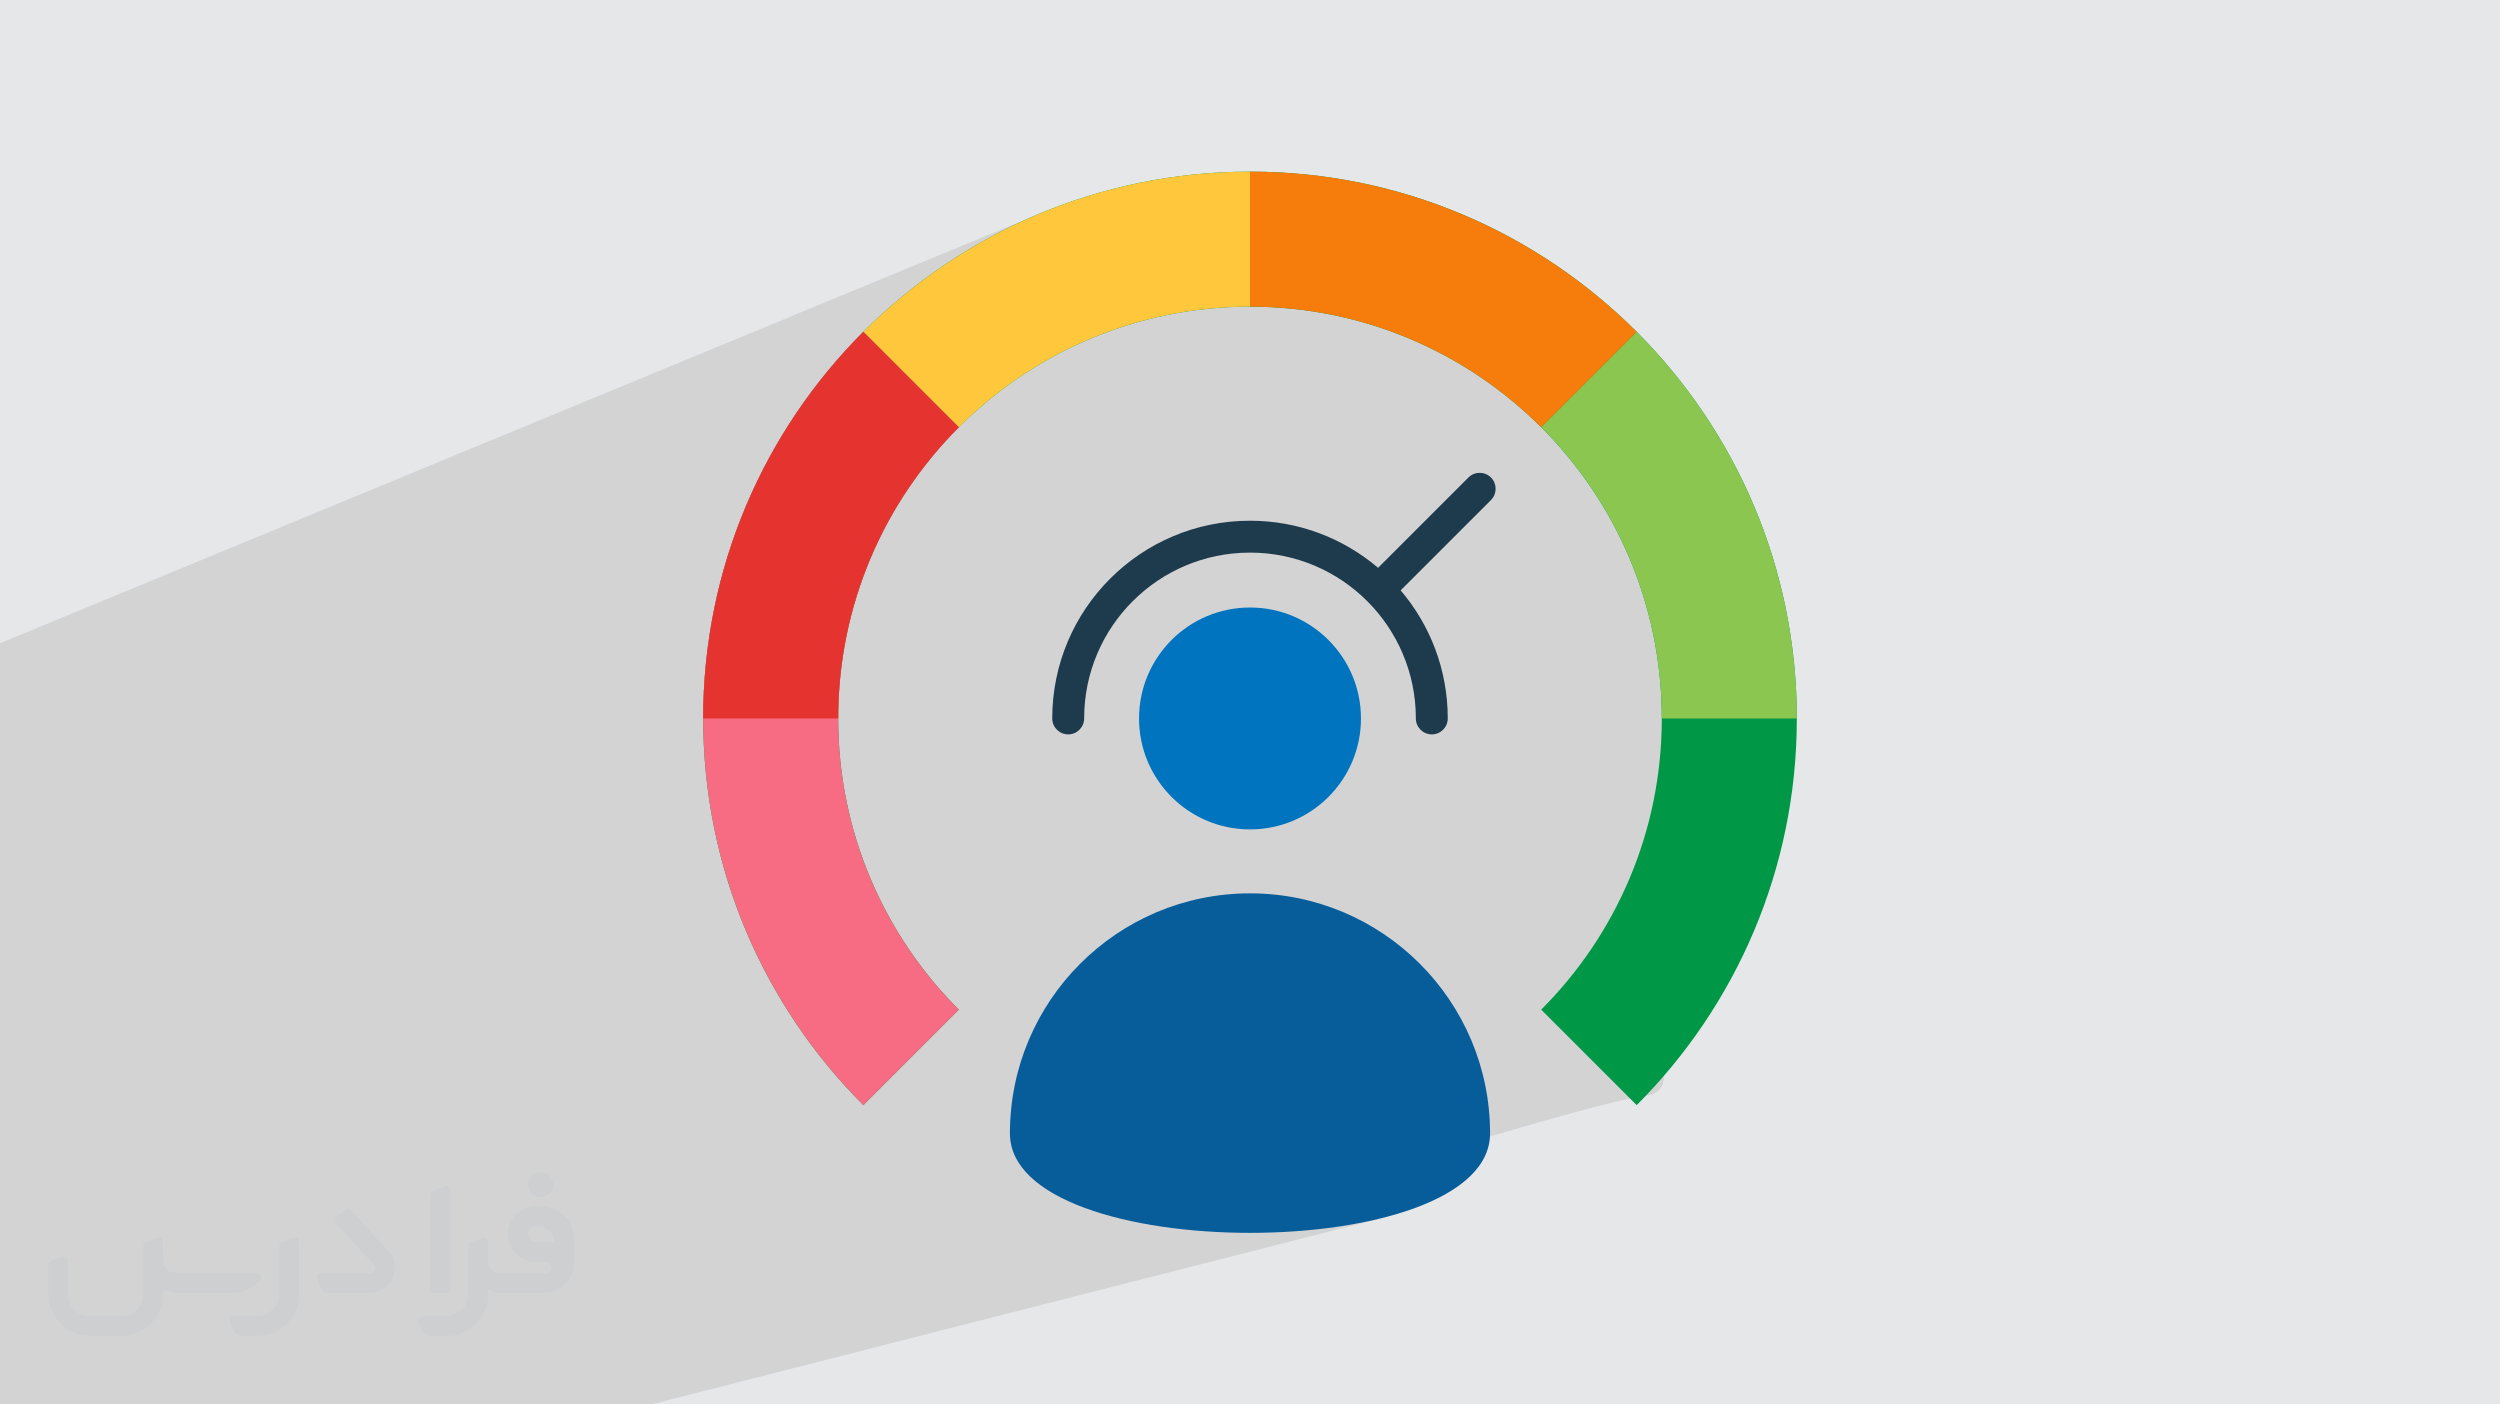
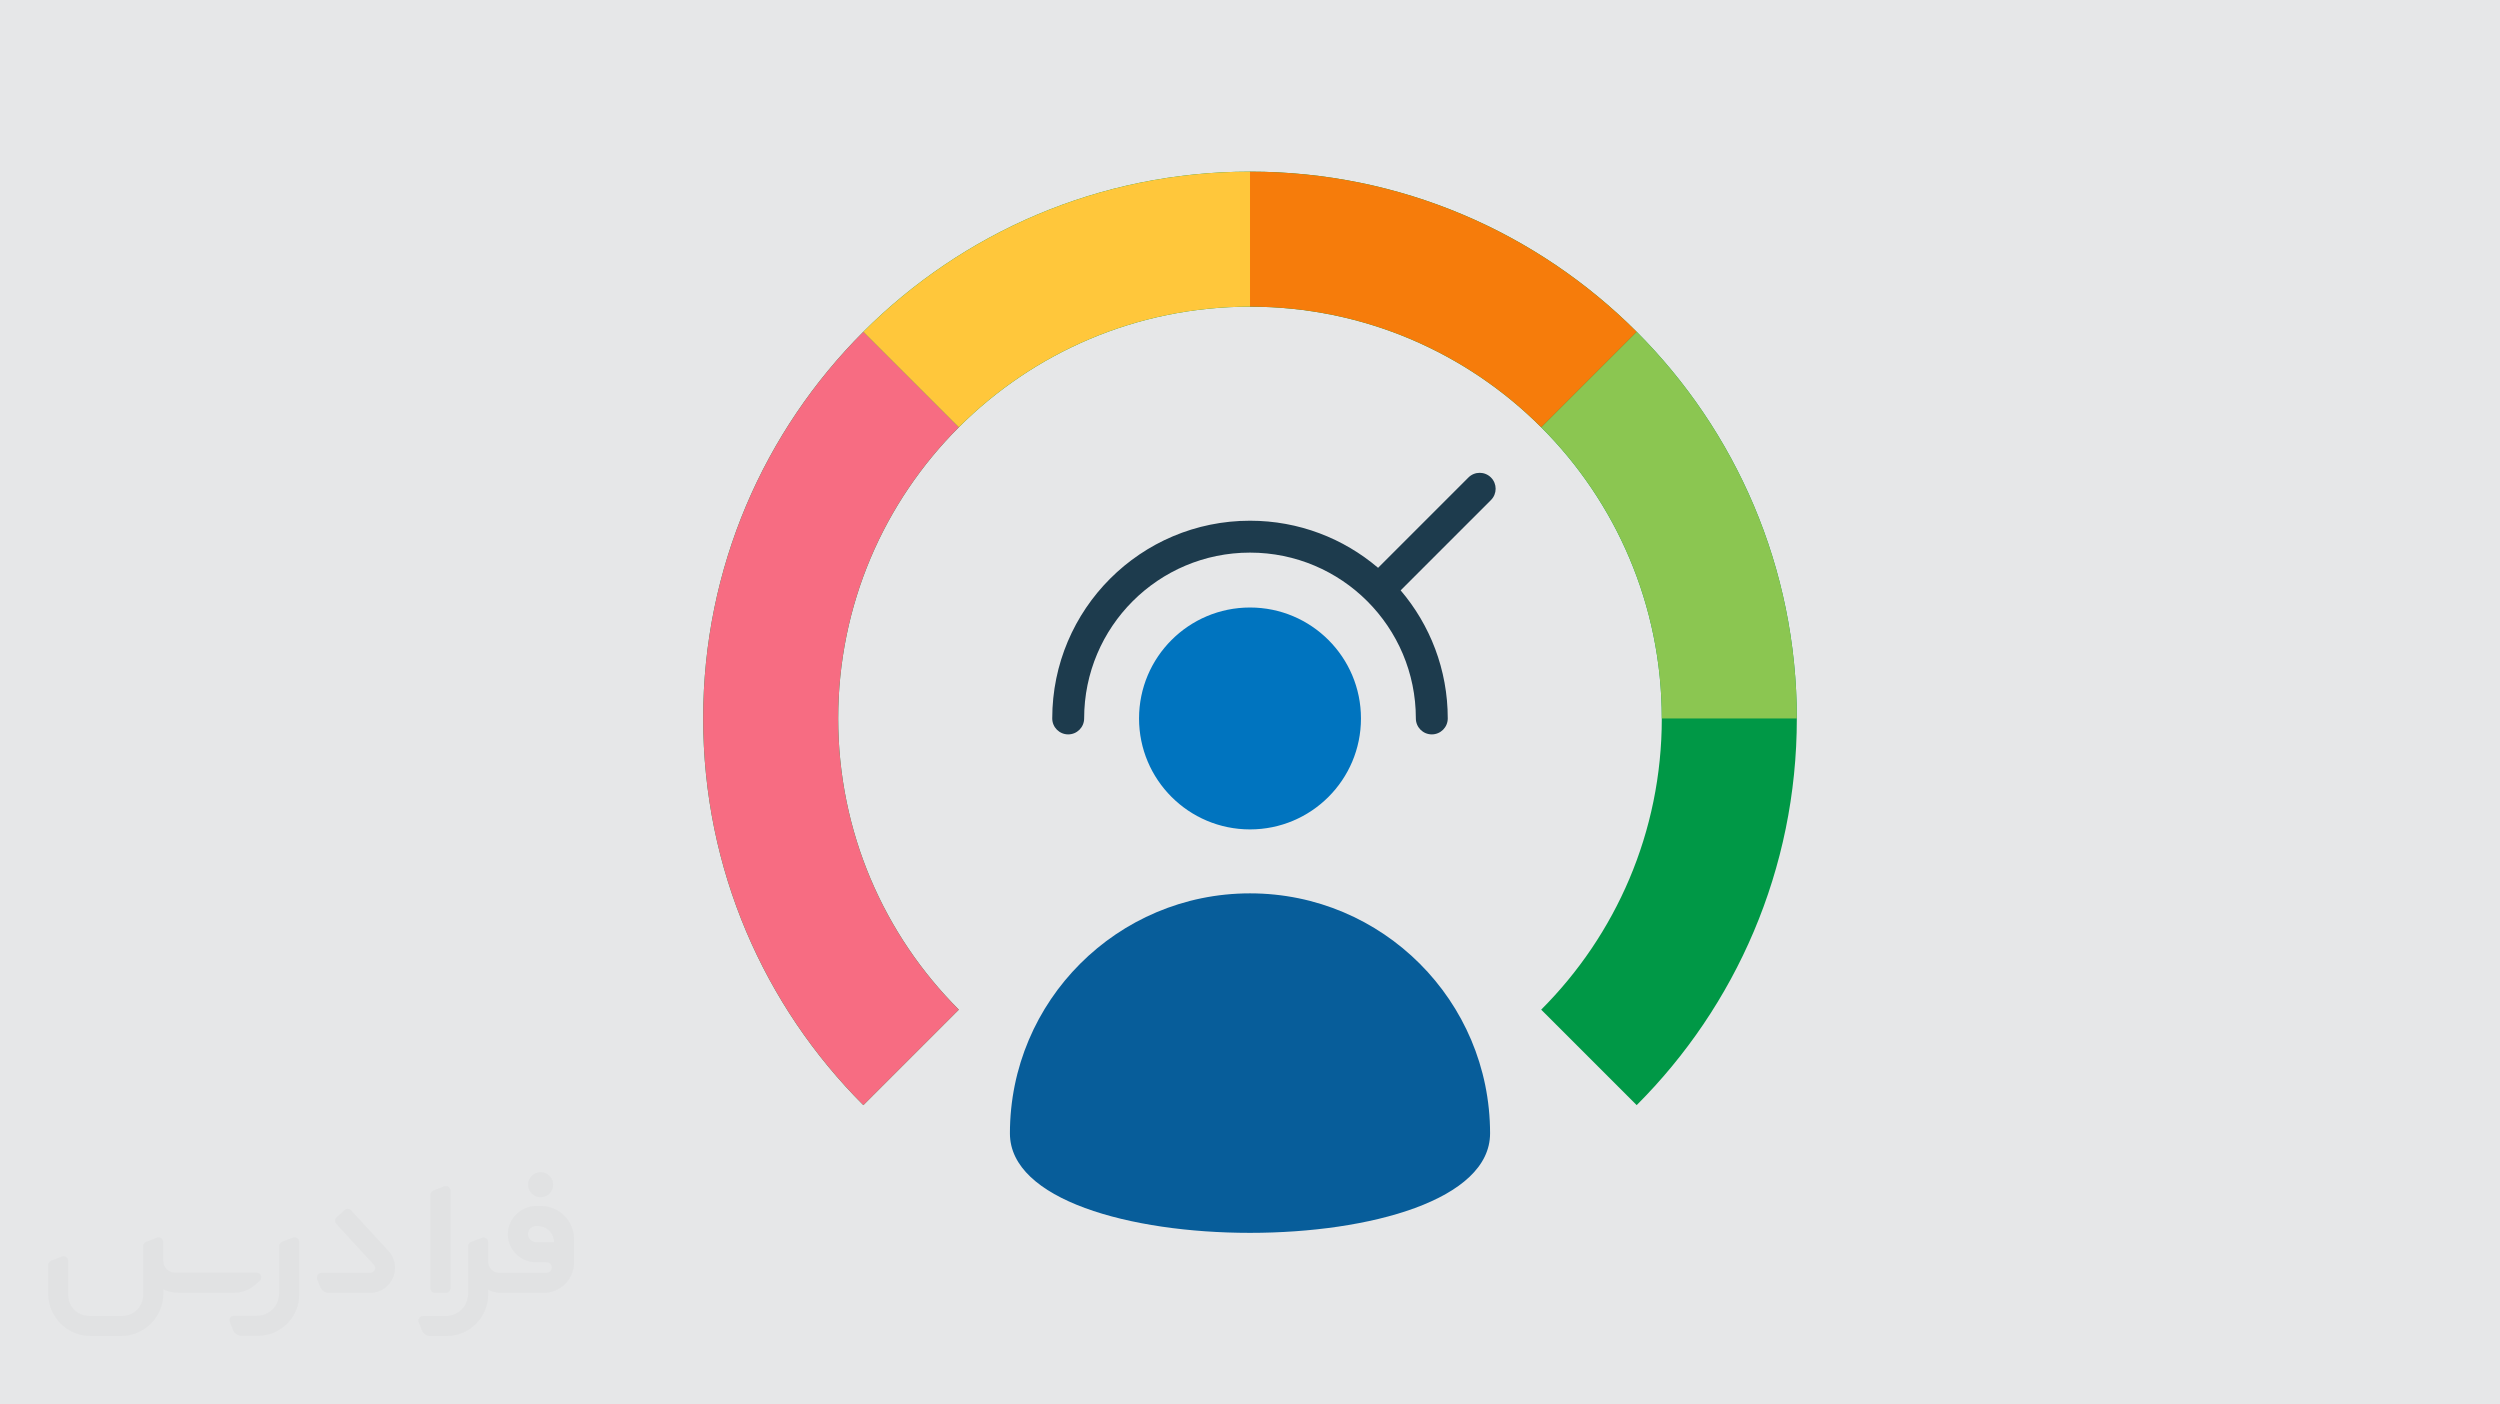
<svg xmlns="http://www.w3.org/2000/svg" xml:space="preserve" width="94.192mm" height="52.917mm" version="1.0" style="shape-rendering:geometricPrecision; text-rendering:geometricPrecision; image-rendering:optimizeQuality; fill-rule:evenodd; clip-rule:evenodd" viewBox="0 0 9404.92 5283.66">
  <defs>
    <style type="text/css">
   
    .fil11 {fill:#E5332F}
    .fil6 {fill:#009846}
    .fil5 {fill:#0074BF}
    .fil4 {fill:#075D9A}
    .fil3 {fill:#1D3B4D}
    .fil7 {fill:#8BC651}
    .fil9 {fill:#F67C0B}
    .fil8 {fill:#F76C82}
    .fil10 {fill:#FFC73B}
    .fil1 {fill:#373435;fill-rule:nonzero;fill-opacity:0.031}
    .fil2 {fill:#2B2A29;fill-opacity:0.102}
    .fil0 {fill:#E6E7E8}
   
  </style>
  </defs>
  <g id="Layer_x0020_1">
    <polygon class="fil0" points="-0,0 9404.92,0 9404.92,5283.66 -0,5283.66 " />
    <g id="_1350812892528">
      <path class="fil1" d="M1125.4 4672.59l0 197.03c0,20.41 -3.74,40.82 -11.66,59.56 -7.92,18.74 -19.16,36.25 -33.74,50.4 -14.58,14.58 -31.65,25.82 -50.4,33.74 -18.74,7.92 -39.15,11.66 -59.56,11.66l-60.82 0c-7.08,0 -14.16,-2.08 -19.99,-6.25 -5.83,-4.16 -10.41,-9.58 -12.92,-16.25l-11.24 -29.16c-0.83,-2.5 -1.25,-5.41 -1.25,-8.33 0,-2.92 1.25,-5.42 2.92,-7.92 1.67,-2.5 3.74,-4.16 6.25,-5.41 2.5,-1.25 5.41,-2.09 7.91,-1.67l86.23 0c22.08,0 42.91,-8.75 58.73,-24.57 15.41,-15.42 24.15,-36.65 24.15,-58.73l0 -179.12c0,-3.33 1.26,-6.66 3.33,-9.58 2.09,-2.92 5,-5 7.92,-6.25l40.82 -15.83c2.5,-0.84 5.41,-1.25 8.33,-0.84 2.92,0.42 5.42,1.26 7.5,2.92 2.09,1.67 4.17,3.75 5.42,6.25 1.25,2.92 2.08,5.83 2.08,8.33z" />
      <path class="fil1" d="M2033.88 4536.8l-15 0c-59.57,0 -109.13,48.73 -108.31,107.88 0.42,27.5 12.08,54.16 31.66,73.32 19.57,19.57 46.23,30.4 74.14,30.4l39.57 0c5.42,0 10.41,2.08 14.17,5.83 3.74,3.74 5.83,8.75 5.83,14.16 0,5.42 -2.09,10.41 -5.83,14.17 -3.75,3.74 -8.75,5.83 -14.17,5.83l-179.11 0c-10.83,0 -20.83,-4.58 -28.33,-12.08 -7.5,-7.5 -11.66,-17.91 -12.08,-28.33l0 -74.98c0,-2.92 -0.83,-5.41 -2.08,-7.92 -1.25,-2.5 -3.33,-4.57 -5.42,-6.24 -2.08,-1.67 -4.99,-2.51 -7.5,-2.92 -2.92,-0.42 -5.41,0 -8.33,0.83l-41.24 15.83c-2.92,1.25 -5.83,3.33 -7.92,6.25 -2.08,2.92 -2.92,6.25 -2.92,9.58l0 179.12c0,22.08 -8.75,43.32 -24.15,58.73 -15.42,15.42 -36.65,24.57 -58.73,24.57l-86.64 0.01c-2.92,0 -5.42,0.83 -7.92,2.08 -2.5,1.25 -4.58,3.33 -6.25,5.42 -1.66,2.5 -2.5,4.99 -2.92,7.5 -0.41,2.92 0,5.41 1.26,8.33l11.24 29.16c2.5,6.67 7.08,12.5 12.91,16.66 5.83,4.16 12.91,6.25 20,5.83l60.81 0c41.24,0 80.81,-16.25 109.97,-45.82 29.16,-29.16 45.81,-68.74 45.81,-109.97l0 -18.32c15.84,7.91 33.33,12.08 50.82,12.08l157.03 0c30.41,0 59.99,-12.08 81.65,-33.74 21.66,-21.67 33.74,-50.82 33.74,-81.65l0 -85.81c0,-33.32 -13.33,-65.39 -36.65,-89.14 -23.74,-23.74 -55.82,-36.65 -89.14,-36.65zm50.39 136.2l-66.64 0c-7.92,0 -15.42,-2.5 -21.25,-7.91 -5.83,-5.42 -9.59,-12.5 -10.41,-20.42 0,-4.16 0.42,-8.75 2.08,-12.91 1.67,-4.16 3.75,-7.91 6.67,-10.82 5.83,-5.42 13.75,-8.76 21.66,-8.76l7.09 0c16.25,0 31.65,6.25 42.9,17.91 11.66,11.25 17.91,26.66 17.91,42.91z" />
      <path class="fil1" d="M1694.39 4478.9l0 367.39c0,2.08 -0.42,4.57 -1.25,6.66 -0.84,2.09 -2.09,4.16 -3.75,5.83 -1.67,1.67 -3.33,2.92 -5.41,3.74 -2.09,0.84 -4.16,1.26 -6.67,1.26l-40.82 0c-2.08,0 -4.58,-0.42 -6.66,-1.26 -2.09,-0.83 -4.16,-2.08 -5.42,-3.74 -1.66,-1.67 -2.92,-3.74 -3.74,-5.83 -0.83,-2.09 -1.25,-4.58 -1.25,-6.66l0 -351.57c0,-3.32 0.83,-6.66 2.92,-9.58 2.08,-2.92 4.58,-5 7.91,-6.25l40.83 -15.83c2.5,-0.84 5.41,-1.25 8.33,-1.25 2.92,0.41 5.41,1.25 7.5,2.92 2.5,1.66 4.16,3.74 5.41,6.24 1.25,2.09 2.09,5 2.09,7.92z" />
      <path class="fil1" d="M1391.56 4863.79l-153.7 0c-7.08,0 -14.17,-2.09 -20,-6.25 -5.83,-4.16 -10.41,-9.99 -13.33,-16.66l-11.24 -28.74c-0.83,-2.51 -1.25,-5.42 -0.83,-8.34 0.41,-2.92 1.25,-5.41 2.92,-7.91 1.66,-2.51 3.74,-4.16 6.24,-5.42 2.51,-1.25 5.42,-2.08 7.92,-2.08l184.11 0c3.33,0 6.66,-1.25 9.58,-2.92 2.93,-2.09 5,-4.58 6.67,-7.92 1.25,-3.33 1.67,-6.66 1.25,-9.99 -0.42,-3.33 -2.08,-6.67 -4.16,-9.17l-141.63 -154.12c-2.92,-3.33 -4.58,-7.92 -4.58,-12.5 0,-4.58 2.09,-8.75 5.83,-12.08l29.58 -27.49c3.33,-2.92 7.92,-4.58 12.5,-4.58 4.58,0.42 8.75,2.09 12.08,5.83l140.37 152.87c55.41,59.57 12.5,157.46 -69.56,157.46z" />
      <path class="fil1" d="M977.53 4817.97l-20 17.07c-20.83,17.91 -47.49,27.91 -74.98,27.91l-211.19 0c-19.57,0 -39.15,-4.16 -57.06,-12.49l0 16.25c0,20.82 -4.16,41.65 -12.08,60.81 -7.91,19.16 -19.57,36.65 -34.57,51.65 -14.58,14.58 -32.07,26.24 -51.65,34.58 -19.16,7.91 -39.99,12.07 -60.82,12.07l-114.55 0.01c-20.83,0 -41.66,-4.17 -60.82,-12.08 -19.16,-7.92 -36.65,-19.58 -51.65,-34.58 -14.58,-14.58 -26.24,-32.07 -34.57,-51.65 -7.92,-19.16 -12.08,-39.98 -12.08,-60.81l0 -107.89c0,-3.33 1.25,-6.66 2.92,-9.58 2.09,-2.92 4.58,-5 7.92,-6.25l40.82 -15.83c2.5,-0.84 5.41,-1.26 8.33,-0.84 2.92,0.42 5.42,1.25 7.5,2.92 2.09,1.67 4.16,3.75 5.42,6.25 1.25,2.5 2.08,5 2.08,7.92l0 128.71c0,20.83 8.34,40.82 22.92,55.41 14.58,14.58 34.57,22.91 55.4,22.91l125.79 0c20.83,0 40.41,-8.34 54.99,-22.92 14.58,-14.58 22.92,-34.57 22.92,-55.4l0 -184.11c0,-3.33 1.25,-6.67 2.92,-9.59 2.08,-2.92 4.57,-4.99 7.91,-6.24l40.82 -15.84c2.51,-0.83 5.42,-1.25 8.34,-0.83 2.92,0.42 5.41,1.25 7.91,2.92 2.51,1.67 4.17,3.74 5.42,6.25 1.25,2.5 2.08,5.41 2.08,7.91l0 70.4c0,11.66 4.58,23.32 12.92,31.65 8.33,8.34 19.57,13.33 31.65,13.33l307.4 0c3.33,0 7.09,0.84 9.59,2.92 2.92,2.09 5,5 6.25,7.92 1.25,3.33 1.25,6.66 0.41,10.41 0,3.74 -2.08,6.66 -4.57,8.75z" />
      <path class="fil1" d="M2033.88 4503.89c25.82,0 47.07,-21.25 47.07,-47.07 0,-25.83 -21.25,-47.07 -47.07,-47.07 -25.83,0 -47.08,21.24 -47.08,47.07 0,25.82 21.25,47.07 47.08,47.07z" />
    </g>
-     <path class="fil2" d="M-0 2419.75l3951.08 -1632.53 1253.36 154.54 981.55 738.37c0,0 187,602.13 232.83,751.02 45.83,148.89 -252.5,1290.59 -259.52,1339.69 -7.02,49.11 204.81,330.86 32.26,351.31 -172.55,20.45 -1007.06,280.46 -1007.06,280.46l2.13 182.78 -2737.82 698.27 -2448.82 0 0 -2863.91z" />
    <g id="_1315102640992">
      <path class="fil3" d="M5184.34 2136.11l339.79 -339.79c23.43,-23.42 61.42,-23.42 84.84,0 23.42,23.42 23.42,61.41 0,84.84l-339.78 339.78c110.51,129.8 177.23,298.01 177.23,481.83 0,33.14 -26.87,60 -60,60 -33.14,0 -60.01,-26.86 -60.01,-60 0,-344.58 -279.4,-623.86 -623.95,-623.86 -344.55,0 -623.95,279.28 -623.95,623.86 0,33.14 -26.87,60 -60.01,60 -33.13,0 -60,-26.86 -60,-60 0,-410.84 333.16,-743.85 743.96,-743.85 183.8,0 352.03,66.71 481.86,177.19l0 0z" />
      <path class="fil4" d="M5605.59 4263.89c0,498.78 -1806.32,498.78 -1806.32,0 0,-498.77 404.41,-903.12 903.19,-903.12 498.78,0.01 903.13,404.35 903.13,903.12l-0.01 0z" />
      <path class="fil5" d="M4285.04 2702.79c0,230.55 186.89,417.42 417.44,417.42 230.53,0 417.42,-186.87 417.42,-417.42 0,-230.48 -186.89,-417.37 -417.42,-417.37 -230.56,0 -417.44,186.89 -417.44,417.37z" />
      <path class="fil6" d="M6157.1 4157.46c372.28,-372.28 602.53,-886.57 602.53,-1454.64 0,-1136.13 -921.03,-2057.16 -2057.16,-2057.16 -1136.14,0 -2057.17,921.02 -2057.17,2057.16 0,568.08 230.26,1082.36 602.53,1454.64l359.2 -359.2c-280.35,-280.35 -453.74,-667.64 -453.74,-1095.44 0,-855.57 693.59,-1549.16 1549.17,-1549.16 855.58,0 1549.17,693.59 1549.17,1549.16 0,427.8 -173.4,815.1 -453.74,1095.44l359.21 359.2zm-3511.79 -1454.64l507.98 0 -507.98 0zm602.54 -1454.63l359.2 359.2 -359.2 -359.2zm3511.78 1454.63l-507.98 0 507.98 0zm-602.52 -1454.63l-359.2 359.2 359.2 -359.2zm-1454.64 -602.53l0 507.98 0 -507.98z" />
      <path class="fil7" d="M6157.11 1248.19l-359.2 359.2c280.35,280.35 453.73,667.64 453.73,1095.43l507.98 0c0,-568.06 -230.25,-1082.35 -602.52,-1454.63z" />
      <path class="fil8" d="M3607.03 3798.26c-280.35,-280.35 -453.74,-667.65 -453.74,-1095.44 0,-427.78 173.4,-815.09 453.74,-1095.43l-359.19 -359.21c-372.29,372.28 -602.54,886.57 -602.54,1454.64 0,568.08 230.25,1082.36 602.53,1454.64l359.2 -359.2z" />
      <path class="fil9" d="M4702.47 1153.65c427.79,0 815.09,173.39 1095.43,453.74l359.2 -359.2c-372.28,-372.29 -886.56,-602.54 -1454.63,-602.54l0 507.99z" />
      <path class="fil10" d="M4702.47 1153.65l0 -507.99c-568.07,0 -1082.36,230.25 -1454.63,602.53l359.2 359.2c280.35,-280.35 667.63,-453.73 1095.43,-453.73z" />
-       <path class="fil11" d="M3153.3 2702.82c0,-427.78 173.4,-815.08 453.74,-1095.42l-359.2 -359.21c-372.28,372.28 -602.54,886.57 -602.54,1454.63l507.99 0z" />
    </g>
  </g>
</svg>